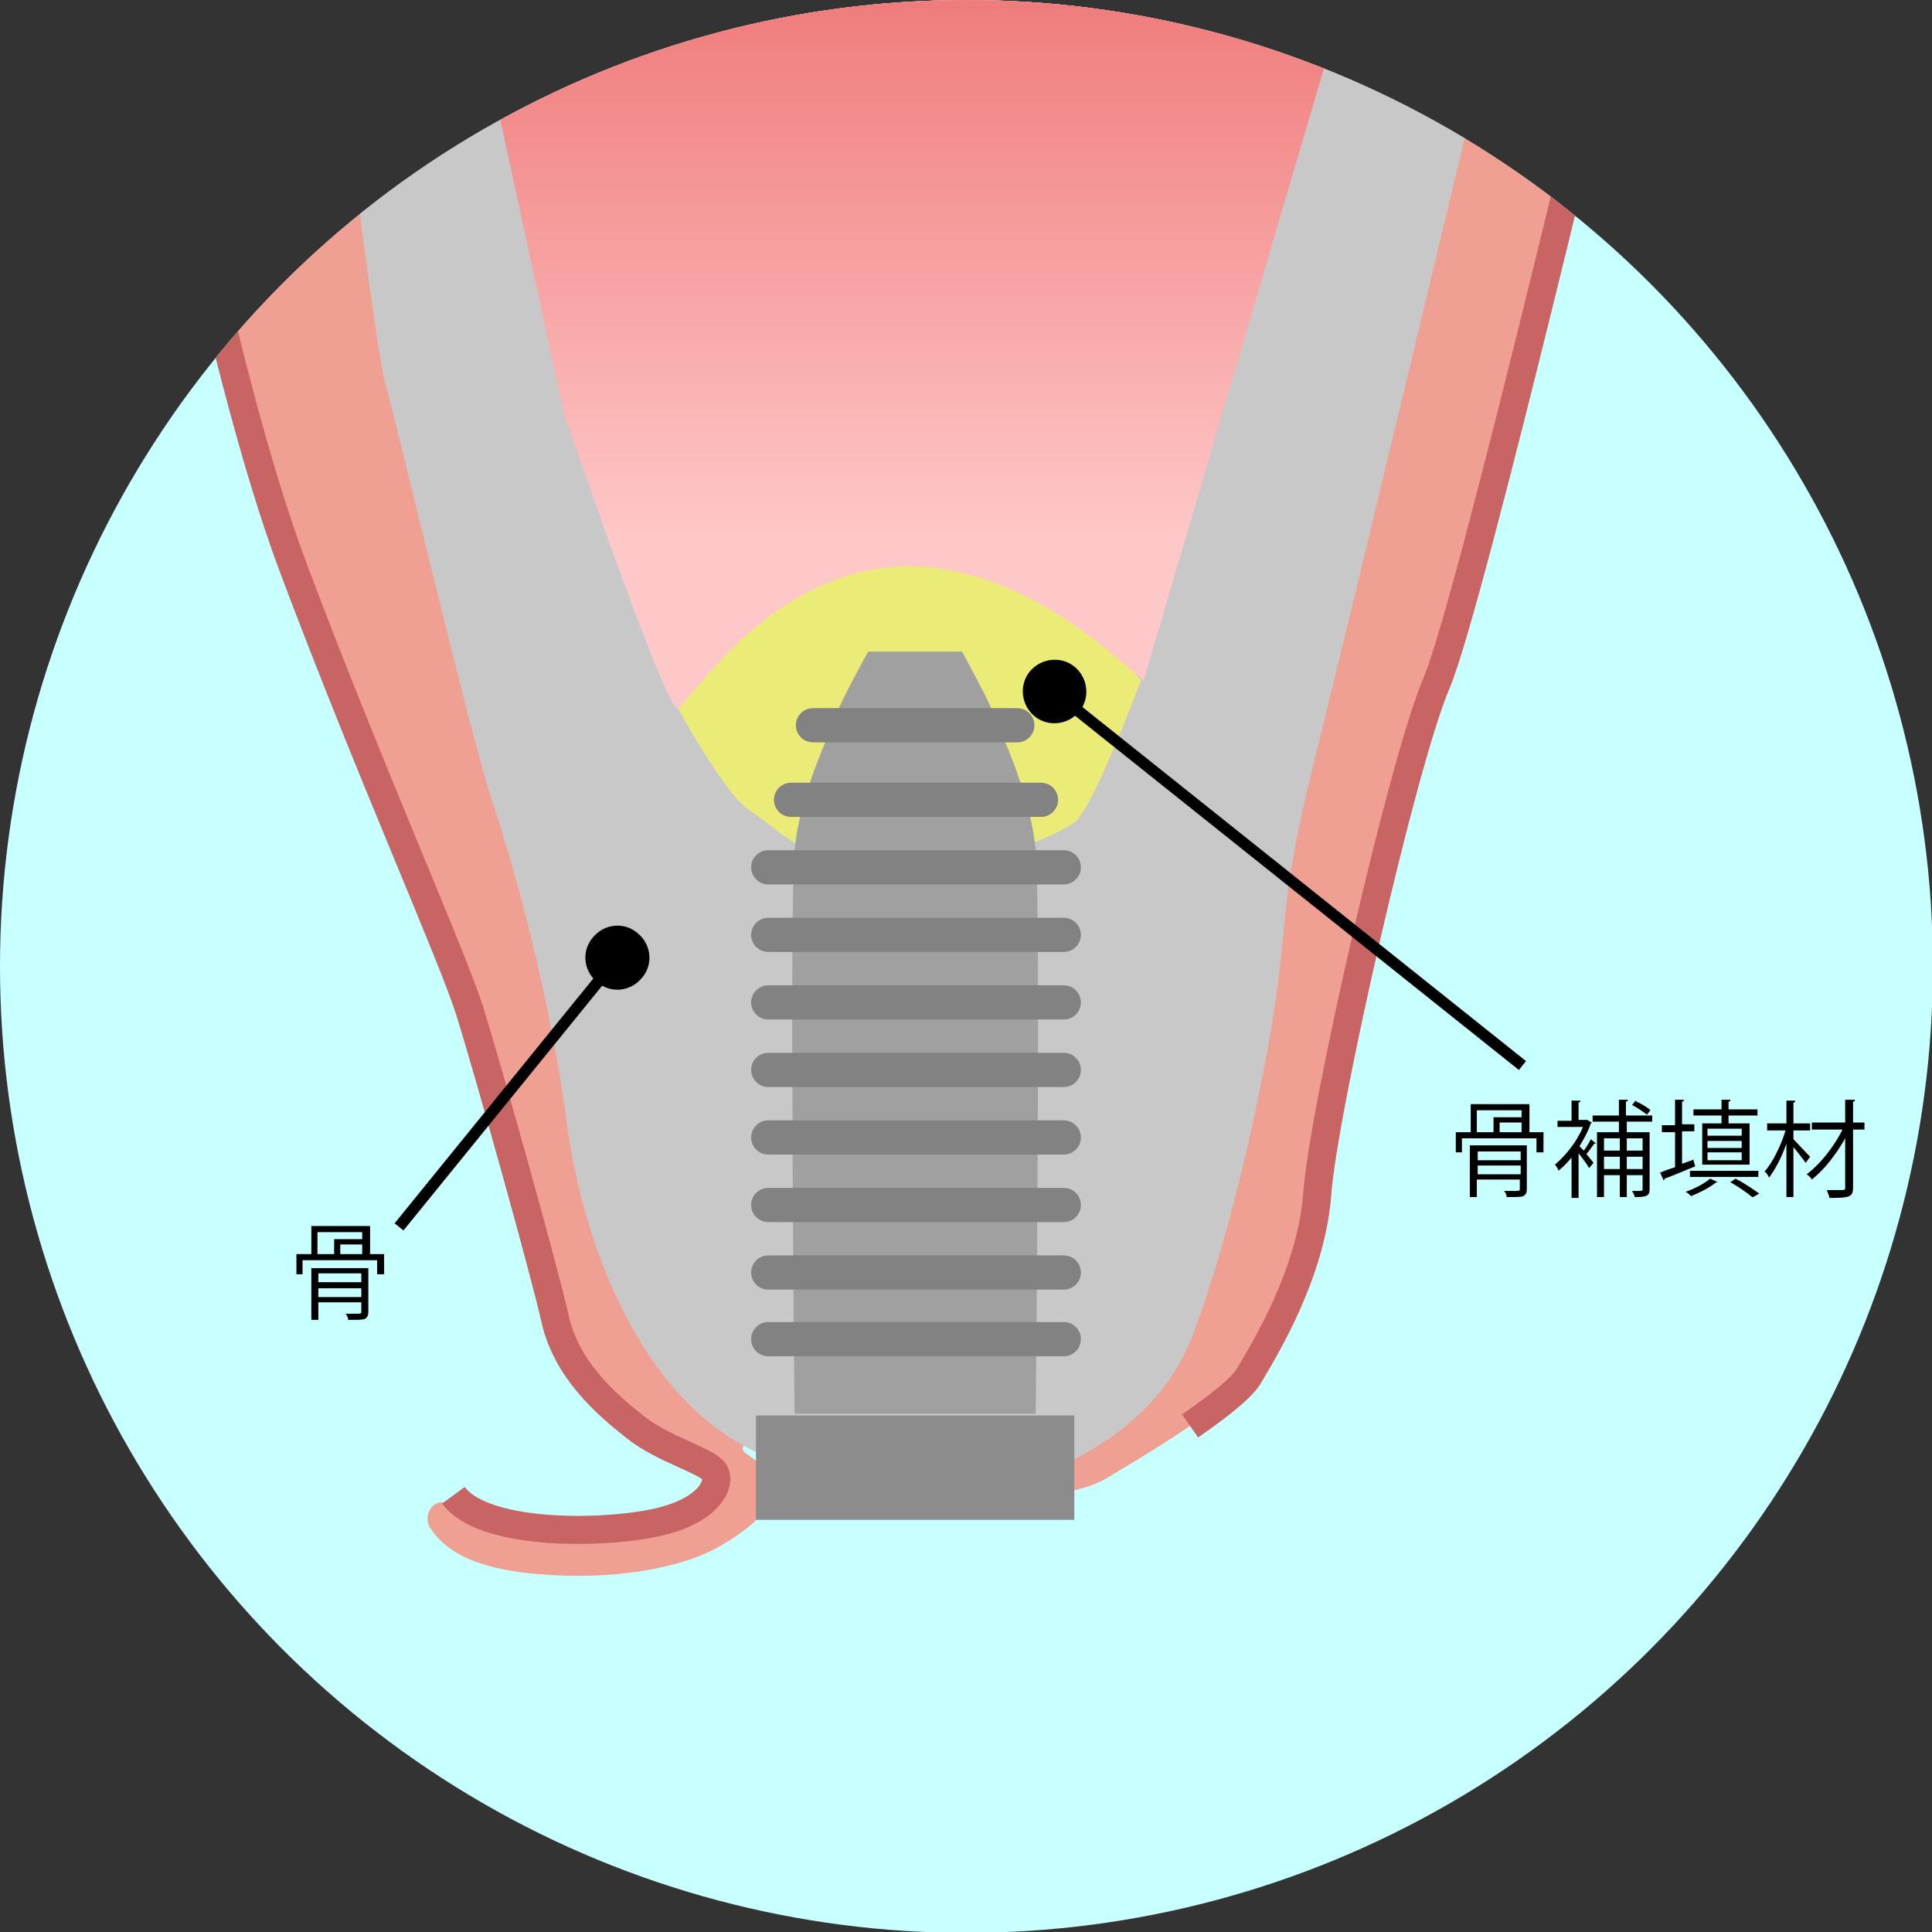
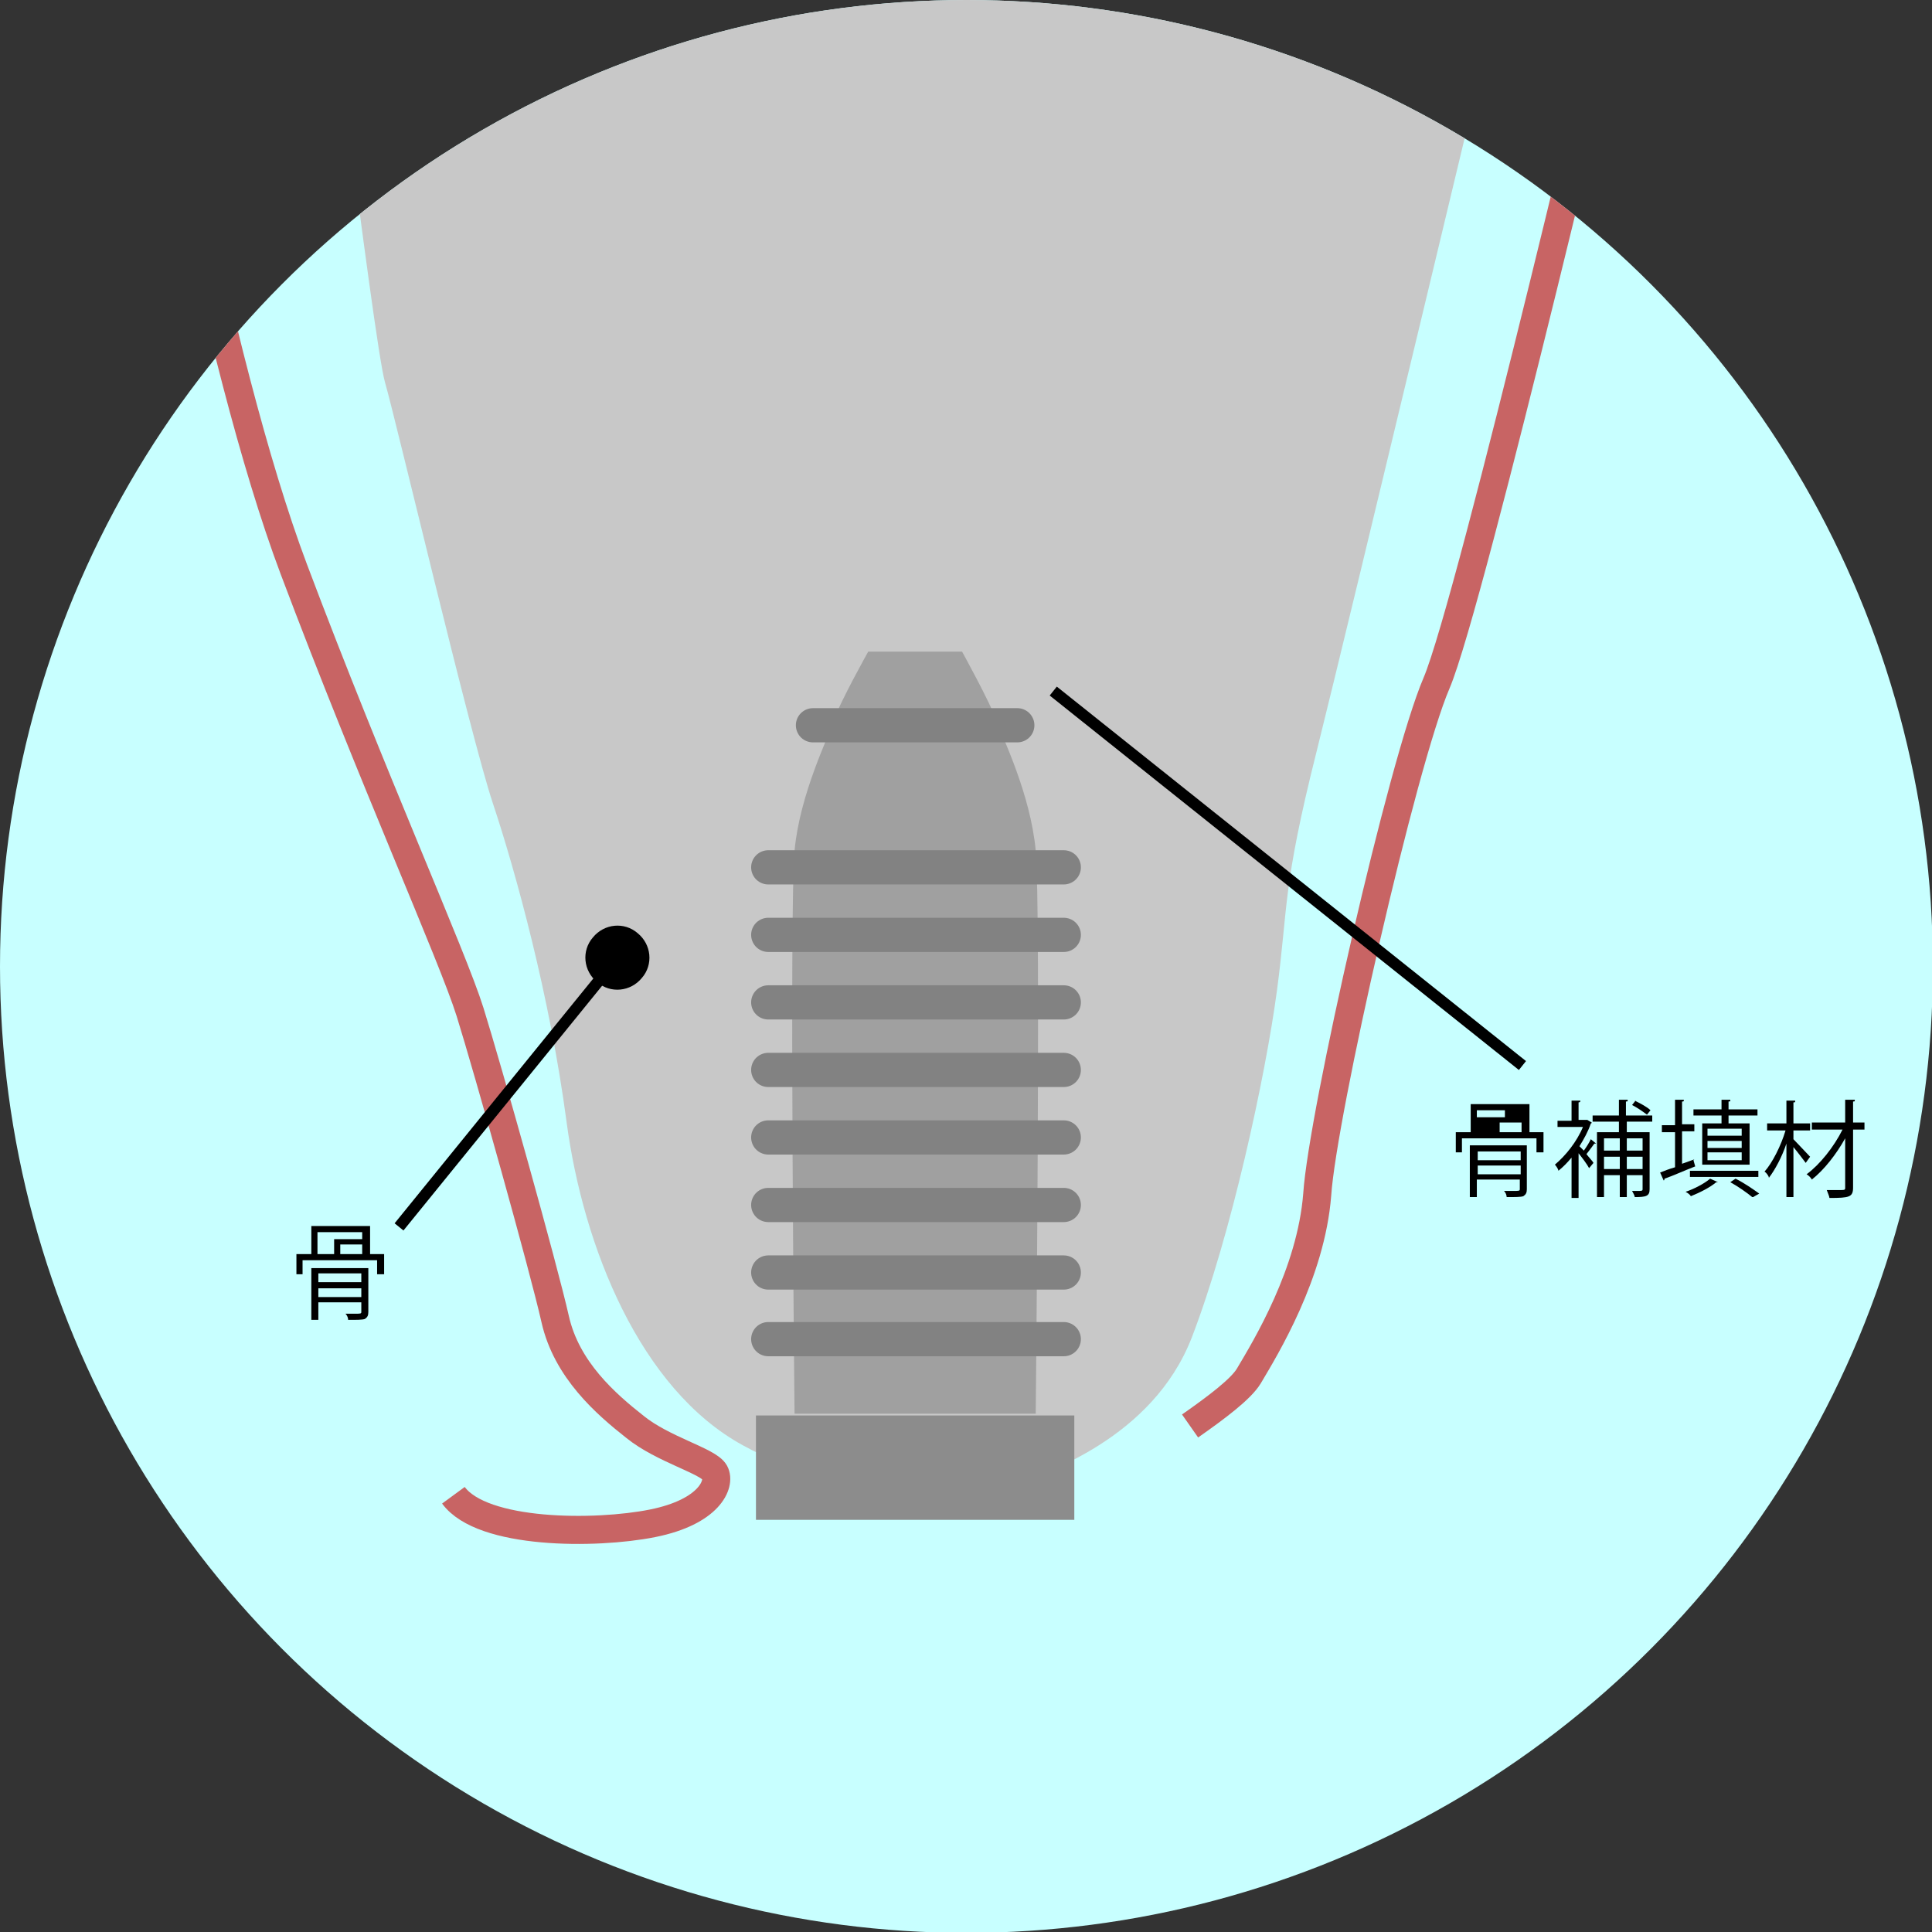
<svg xmlns="http://www.w3.org/2000/svg" id="_レイヤー_2" width="220.3" height="220.3" viewBox="0 0 220.3 220.3">
  <rect x="0" y="0" width="220.3" height="220.3" fill="#333333" stroke="none" />
  <defs>
    <clipPath id="clippath">
      <circle cx="110.2" cy="110.2" r="110.2" style="fill:none;" />
    </clipPath>
    <linearGradient id="_名称未設定グラデーション_30" x1="104.5" y1="62" x2="104.5" y2="-19.7" gradientUnits="userSpaceOnUse">
      <stop offset="0" stop-color="#ffc8c8" />
      <stop offset="1" stop-color="#eb6464" />
    </linearGradient>
  </defs>
  <g id="_イラスト">
    <g style="clip-path:url(#clippath);">
      <rect x="-62.7" y="-75.4" width="320.1" height="313" style="fill:#c8ffff;" />
-       <path d="M16.3-17.7c.6,12.3,8.1,58.6,17.2,82.6s18.1,44.1,20.1,50.5,8.4,29.2,9.7,35,5.8,9.7,9.1,12.3c3.2,2.6,8.4,3.9,9.1,5.2s-.6,4.5-7.1,5.8-21.4,1.3-22.7-1.3-3.9,0-2.6,1.9c1.3,1.9,3.9,4.5,12.3,5.2s16.2-.6,20.7-3.2c4.5-2.6,9.1-6.5,3.2-10.4s32.4-1.9,32.4-1.9v6.5s5.2,0,8.4-1.9c3.2-1.9,14.3-8.4,16.2-11.7,1.9-3.2,7.1-11.7,7.8-20.7.6-9.1,9.7-49.2,13.6-58.3,3.9-9.1,21.4-83.6,21.4-83.6l3.9-11.3-172.7-.6Z" style="fill:#f0a092;" />
      <path d="M135.7,162.6c3-2.1,5.8-4.2,6.7-5.7,1.9-3.2,7.1-11.7,7.8-20.7.6-9.1,9.7-49.2,13.6-58.3,3.9-9.1,21.4-83.6,21.4-83.6l3.9-11.3-173.7-1c.6,12.3,9.1,59,18.1,82.9s18.1,44.1,20.1,50.5,8.4,29.2,9.7,35,5.8,9.7,9.1,12.3c3.2,2.6,8.4,3.9,9.1,5.2s-.6,4.5-7.1,5.8-19.4,1.3-22.7-3.2" style="fill:none; stroke:#c86464; stroke-miterlimit:10; stroke-width:3.2px;" />
      <path d="M34.8-22.5c1.3,7.1,7.8,61.6,9.1,66.1s9.7,40.2,12.3,48c2.6,7.8,6.5,22,8.4,36.3,1.9,14.3,8.4,30.5,20.1,36.9,11.7,6.5,27.9,5.8,31.1,4.5s15.6-5.2,20.1-16.8c4.5-11.7,8.4-29.8,9.7-39.5,1.3-9.7.6-11.7,4.5-27.2,3.9-15.6,21.4-88.8,21.4-88.8l5.8-19.4H34.8Z" style="fill:#c8c8c8;" />
-       <path d="M75.3,76.9c4.5-6.5,15.6-14.3,25.9-13.6,10.4.6,22.9,6.5,28.9,14.3,0,0-5.6,14.9-7.6,16.2-1.9,1.3-9.7,5.2-20.1,5.2s-13.6-4.5-16.8-6.5c-3.4-2-10.4-15.6-10.4-15.6Z" style="fill:#ebeb78;" />
      <path d="M106.8,161.2h-16.2s-.6-57.7,0-64.2c.6-6.5,3.9-13,4.5-14.9.6-1.9,3.9-7.8,3.9-7.8h5.2s.3,0,.3,0h5.2s3.2,5.8,3.9,7.8,3.9,8.4,4.5,14.9c.6,6.5,0,64.2,0,64.2h-16.2,4.9Z" style="fill:#a0a0a0;" />
      <line x1="92.7" y1="82.7" x2="116" y2="82.7" style="fill:none; stroke:#828282; stroke-linecap:round; stroke-miterlimit:10; stroke-width:3.9px;" />
-       <line x1="90.2" y1="91.2" x2="118.7" y2="91.2" style="fill:none; stroke:#828282; stroke-linecap:round; stroke-miterlimit:10; stroke-width:3.9px;" />
      <line x1="87.6" y1="98.9" x2="121.3" y2="98.9" style="fill:none; stroke:#828282; stroke-linecap:round; stroke-miterlimit:10; stroke-width:3.9px;" />
      <line x1="87.6" y1="152.7" x2="121.3" y2="152.7" style="fill:none; stroke:#828282; stroke-linecap:round; stroke-miterlimit:10; stroke-width:3.9px;" />
      <line x1="87.6" y1="145.1" x2="121.3" y2="145.1" style="fill:none; stroke:#828282; stroke-linecap:round; stroke-miterlimit:10; stroke-width:3.9px;" />
      <line x1="87.6" y1="137.4" x2="121.3" y2="137.4" style="fill:none; stroke:#828282; stroke-linecap:round; stroke-miterlimit:10; stroke-width:3.9px;" />
      <line x1="87.6" y1="129.7" x2="121.3" y2="129.7" style="fill:none; stroke:#828282; stroke-linecap:round; stroke-miterlimit:10; stroke-width:3.9px;" />
      <line x1="87.6" y1="122" x2="121.3" y2="122" style="fill:none; stroke:#828282; stroke-linecap:round; stroke-miterlimit:10; stroke-width:3.9px;" />
      <line x1="87.6" y1="114.3" x2="121.3" y2="114.3" style="fill:none; stroke:#828282; stroke-linecap:round; stroke-miterlimit:10; stroke-width:3.9px;" />
      <line x1="87.6" y1="106.6" x2="121.3" y2="106.6" style="fill:none; stroke:#828282; stroke-linecap:round; stroke-miterlimit:10; stroke-width:3.9px;" />
-       <path d="M49.4-21.6l14.9,68.7s11.7,34.3,13,33.7,11-16.8,27.2-16.2c12.3.5,22,9.7,25.9,13l29.2-99.1H49.4Z" style="fill:url(#_名称未設定グラデーション_30);" />
      <rect x="86.2" y="161.4" width="36.3" height="11.9" style="fill:#8c8c8c;" />
-       <path d="M174.3,129.1h1.7v2.3h-.8v-1.6h-8.5v1.6h-.7v-2.3h1.7v-3.2h6.7v3.2ZM174.1,130.6v5c0,.4-.1.6-.4.8-.3.1-.9.1-1.9.1,0-.2-.1-.5-.3-.7.4,0,.7,0,1,0,.7,0,.8,0,.8-.2v-1.1h-4.9v2h-.8v-5.9h6.4ZM168.4,126.6v2.5h1.9v-1.7h3.2v-.8h-5.1ZM173.4,131.3h-4.9v1h4.9v-1ZM168.5,133.9h4.9v-1h-4.9v1ZM173.5,129.1v-1.1h-2.5v1.1h2.5Z" />
+       <path d="M174.3,129.1h1.7v2.3h-.8v-1.6h-8.5v1.6h-.7v-2.3h1.7v-3.2h6.7v3.2ZM174.1,130.6v5c0,.4-.1.6-.4.8-.3.1-.9.1-1.9.1,0-.2-.1-.5-.3-.7.4,0,.7,0,1,0,.7,0,.8,0,.8-.2v-1.1h-4.9v2h-.8v-5.9h6.4ZM168.4,126.6v2.5v-1.7h3.2v-.8h-5.1ZM173.4,131.3h-4.9v1h4.9v-1ZM168.5,133.9h4.9v-1h-4.9v1ZM173.5,129.1v-1.1h-2.5v1.1h2.5Z" />
      <path d="M181,127.7l.5.3c0,0,0,.1-.1.1-.3.9-.8,1.8-1.3,2.6.1.1.3.3.5.5.3-.4.6-.9.8-1.3l.6.5c0,0-.1,0-.2,0-.2.3-.6.8-.9,1.2.3.4.7.8.8,1l-.5.6c-.2-.4-.8-1.2-1.2-1.7v5.1h-.8v-4.6c-.5.6-1,1.1-1.5,1.5,0-.2-.3-.6-.4-.7,1.2-1,2.5-2.6,3.2-4.3h-2.9v-.7h1.6v-2.3h1c0,.1,0,.2-.2.2v2h1.1ZM188.5,127.9h-3v1.2h2.6v6.5c0,.8-.4.9-1.7.9,0-.2-.2-.5-.3-.7.2,0,.5,0,.6,0,.5,0,.6,0,.6-.2v-1.6h-1.8v2.5h-.8v-2.5h-1.8v2.5h-.8v-7.4h2.5v-1.2h-3v-.7h3v-1.8h1c0,.2,0,.2-.2.2v1.6h3v.7ZM184.7,129.8h-1.8v1.4h1.8v-1.4ZM182.9,133.3h1.8v-1.4h-1.8v1.4ZM187.3,129.8h-1.8v1.4h1.8v-1.4ZM185.5,133.3h1.8v-1.4h-1.8v1.4ZM186.4,125.5c.6.3,1.4.7,1.8,1.1l-.4.5c-.4-.3-1.1-.8-1.7-1.1l.4-.5Z" />
      <path d="M193.1,132.3l.2.7c-1.3.5-2.6,1.1-3.5,1.4,0,0,0,.2-.1.2l-.4-.9c.5-.2,1-.4,1.7-.6v-4h-1.5v-.8h1.5v-2.9h1c0,.2,0,.2-.2.2v2.6h1.4v.8h-1.4v3.7l1.4-.5ZM196,134.8c0,0-.1,0-.3,0-.7.6-1.9,1.2-2.9,1.6-.1-.2-.4-.4-.6-.5.9-.3,2.1-.9,2.8-1.5l.9.4ZM192.7,134.2v-.7h7.8v.7h-7.8ZM196.3,128.1v-.9h-3.2v-.7h3.2v-1.1h1c0,.2,0,.2-.2.2v.9h3.3v.7h-3.3v.9h2.4v4.7h-5.4v-4.7h2.3ZM198.6,129.5v-.8h-3.9v.8h3.9ZM198.6,130.9v-.8h-3.9v.8h3.9ZM198.6,132.3v-.9h-3.9v.9h3.9ZM199.8,136.5c-.6-.5-1.6-1.2-2.5-1.7l.6-.4c1,.5,2,1.2,2.7,1.7l-.7.4Z" />
      <path d="M204.5,129.9c.4.4,1.6,1.7,1.9,2l-.5.7c-.3-.4-.9-1.2-1.4-1.8v5.7h-.8v-6.1c-.5,1.5-1.3,3-2,3.9,0-.2-.3-.6-.5-.7.9-1,1.9-3,2.4-4.7h-2.1v-.8h2.2v-2.6h1c0,.2,0,.2-.2.2v2.4h1.9v.8h-1.9v1.1ZM212.6,128v.8h-1.3v6.6c0,1.1-.4,1.2-2.7,1.2,0-.2-.2-.6-.3-.9.5,0,.9,0,1.3,0,.8,0,.8,0,.8-.3v-5.6c-1,1.8-2.4,3.6-3.8,4.7-.1-.2-.4-.5-.6-.6,1.5-1.1,3.1-3.1,4.1-5.1h-3.5v-.8h3.8v-2.6h1.1c0,.2,0,.2-.2.2v2.4h1.3Z" />
      <path d="M42.1,143h1.7v2.3h-.8v-1.6h-8.5v1.6h-.7v-2.3h1.7v-3.2h6.7v3.2ZM42,144.6v5c0,.4-.1.6-.4.8-.3.1-.9.1-1.9.1,0-.2-.1-.5-.3-.7.4,0,.7,0,1,0,.7,0,.8,0,.8-.2v-1.1h-4.9v2h-.8v-5.9h6.4ZM36.2,140.5v2.5h1.9v-1.7h3.2v-.8h-5.1ZM41.2,145.2h-4.9v1h4.9v-1ZM36.3,147.9h4.9v-1h-4.9v1ZM41.3,143v-1.1h-2.5v1.1h2.5Z" />
      <line x1="120.1" y1="78.8" x2="173.6" y2="121.5" style="fill:none; stroke:#000; stroke-miterlimit:10; stroke-width:1.3px;" />
-       <path d="M118,81.7c-1.6-1.3-1.8-3.6-.6-5.1,1.3-1.6,3.6-1.8,5.1-.6,1.6,1.3,1.8,3.6.6,5.1-1.3,1.6-3.6,1.8-5.1.6Z" />
      <line x1="70.5" y1="109.1" x2="45.5" y2="139.9" style="fill:none; stroke:#000; stroke-miterlimit:10; stroke-width:1.3px;" />
      <path d="M67.6,106.9c1.3-1.6,3.6-1.8,5.1-.5,1.6,1.3,1.8,3.6.5,5.1-1.3,1.6-3.6,1.8-5.1.5-1.6-1.3-1.8-3.6-.5-5.1Z" />
    </g>
  </g>
</svg>